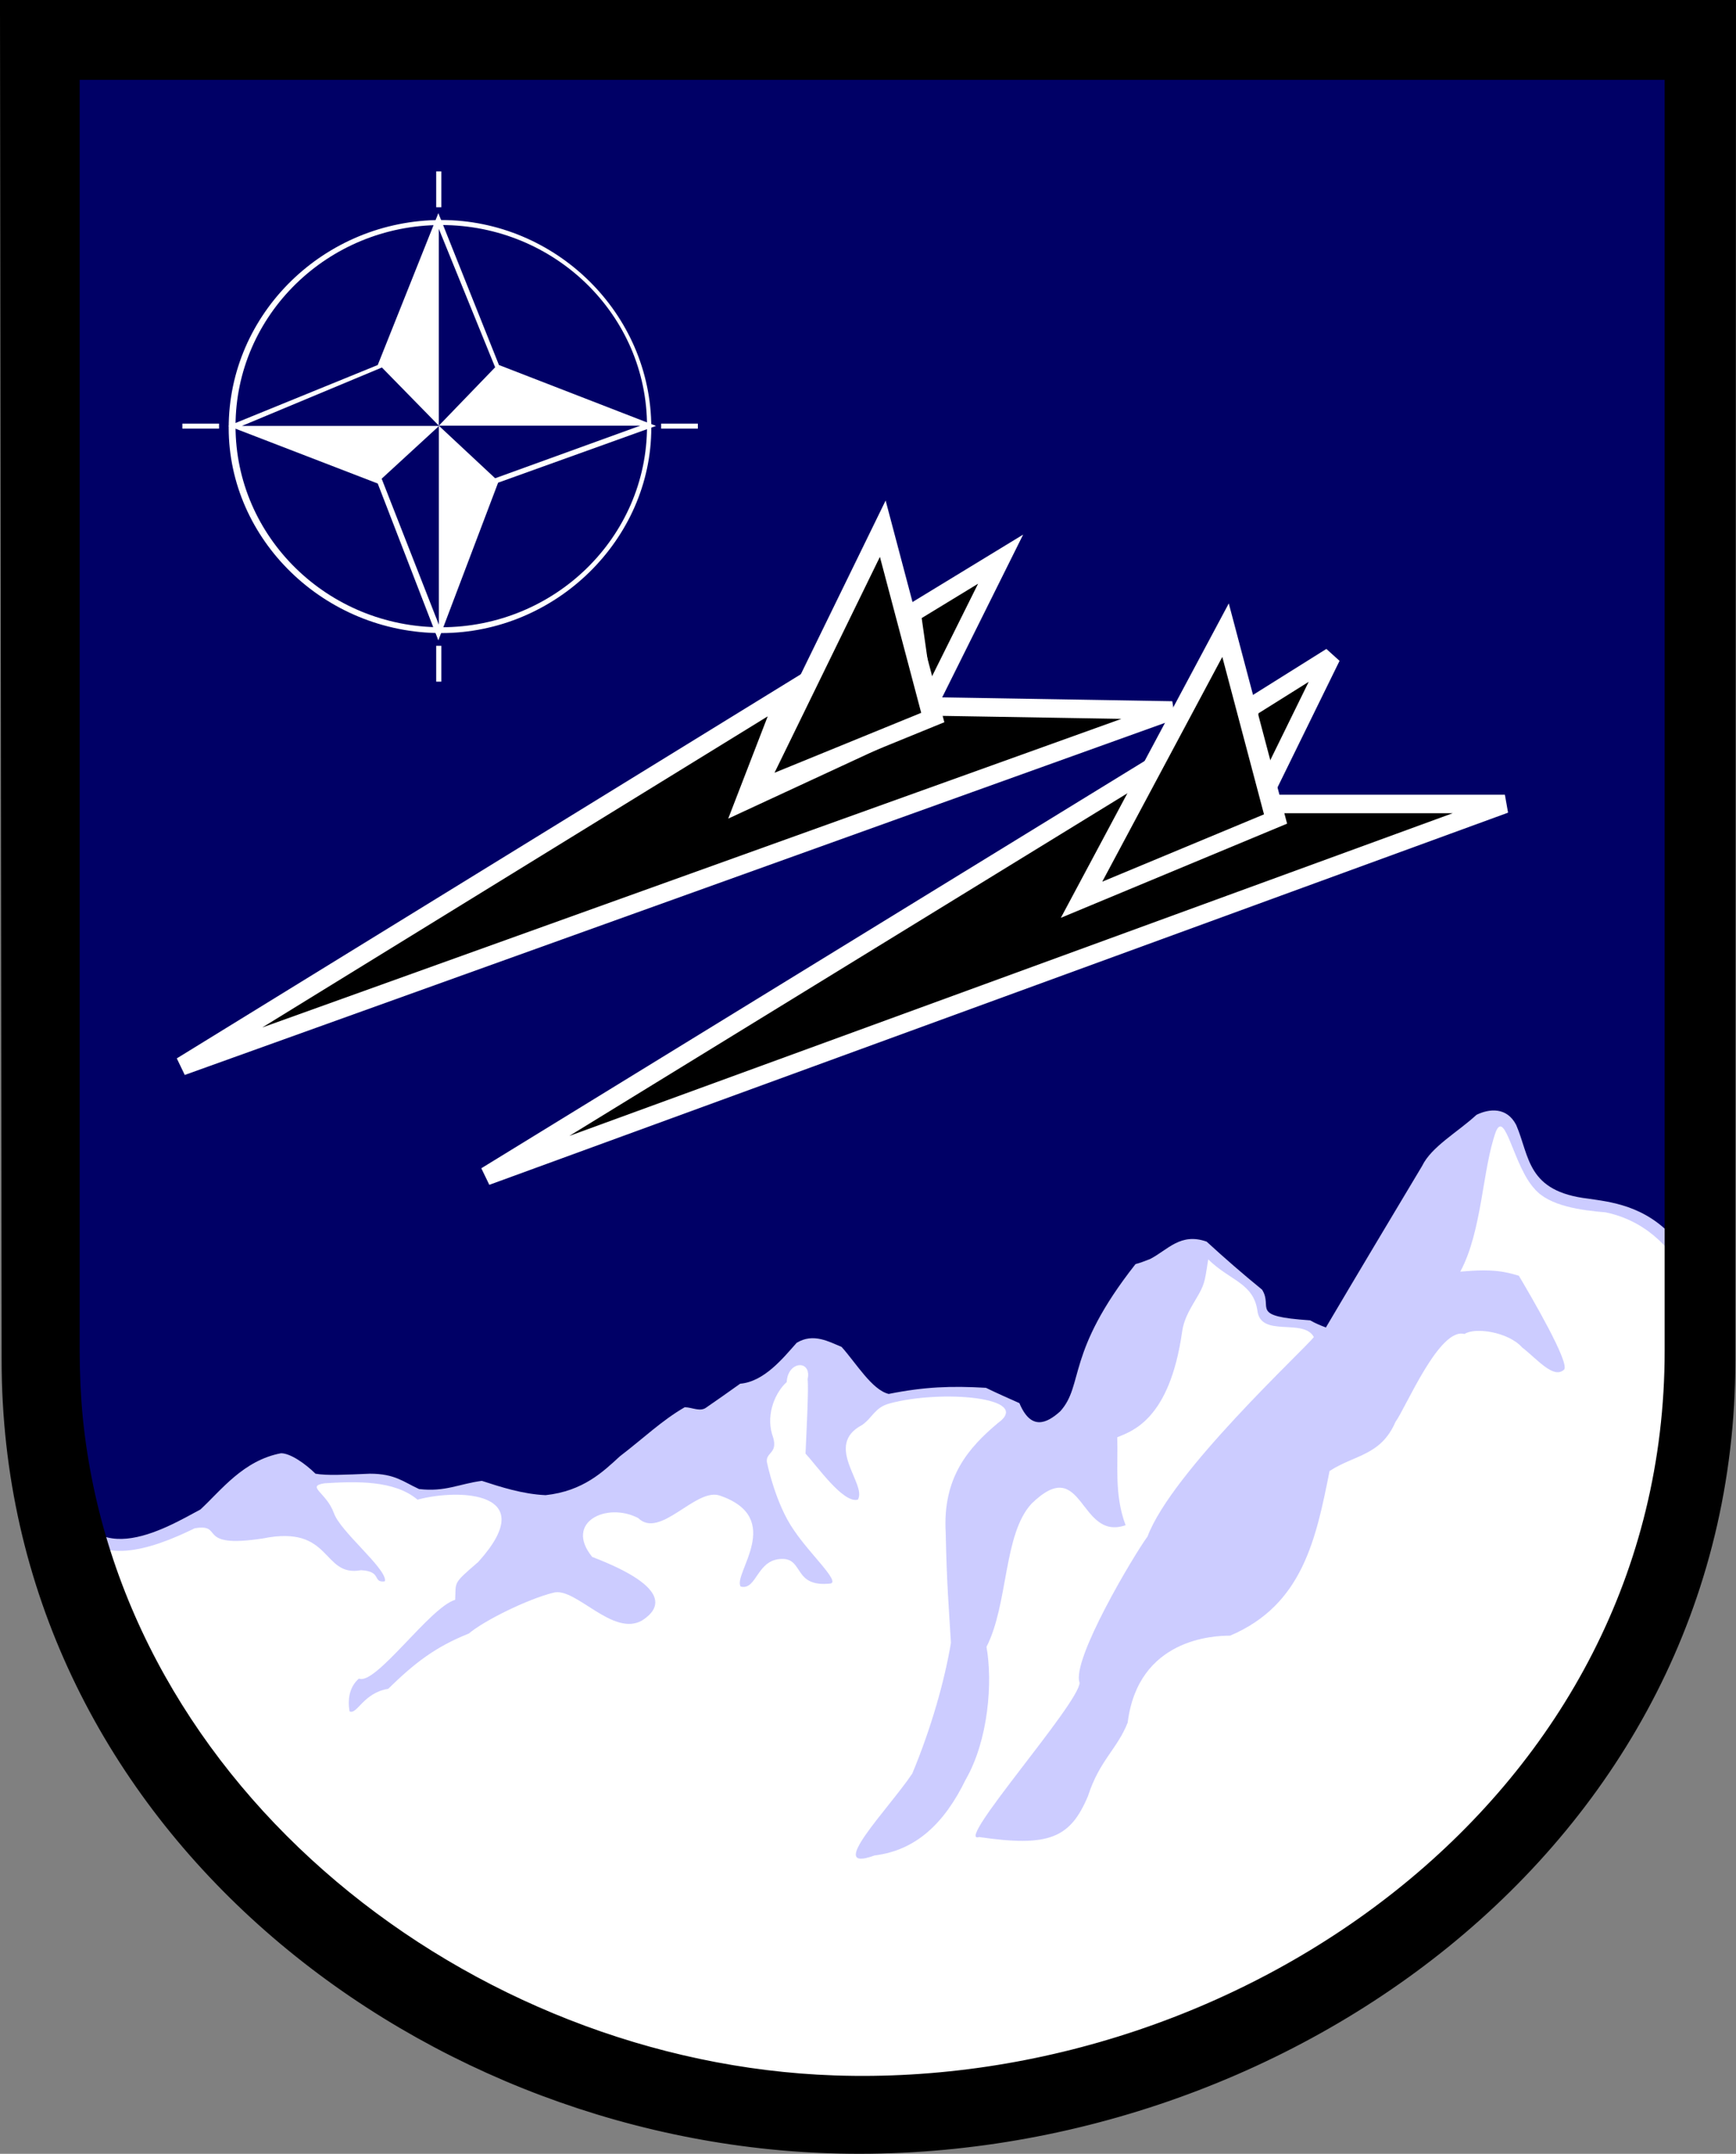
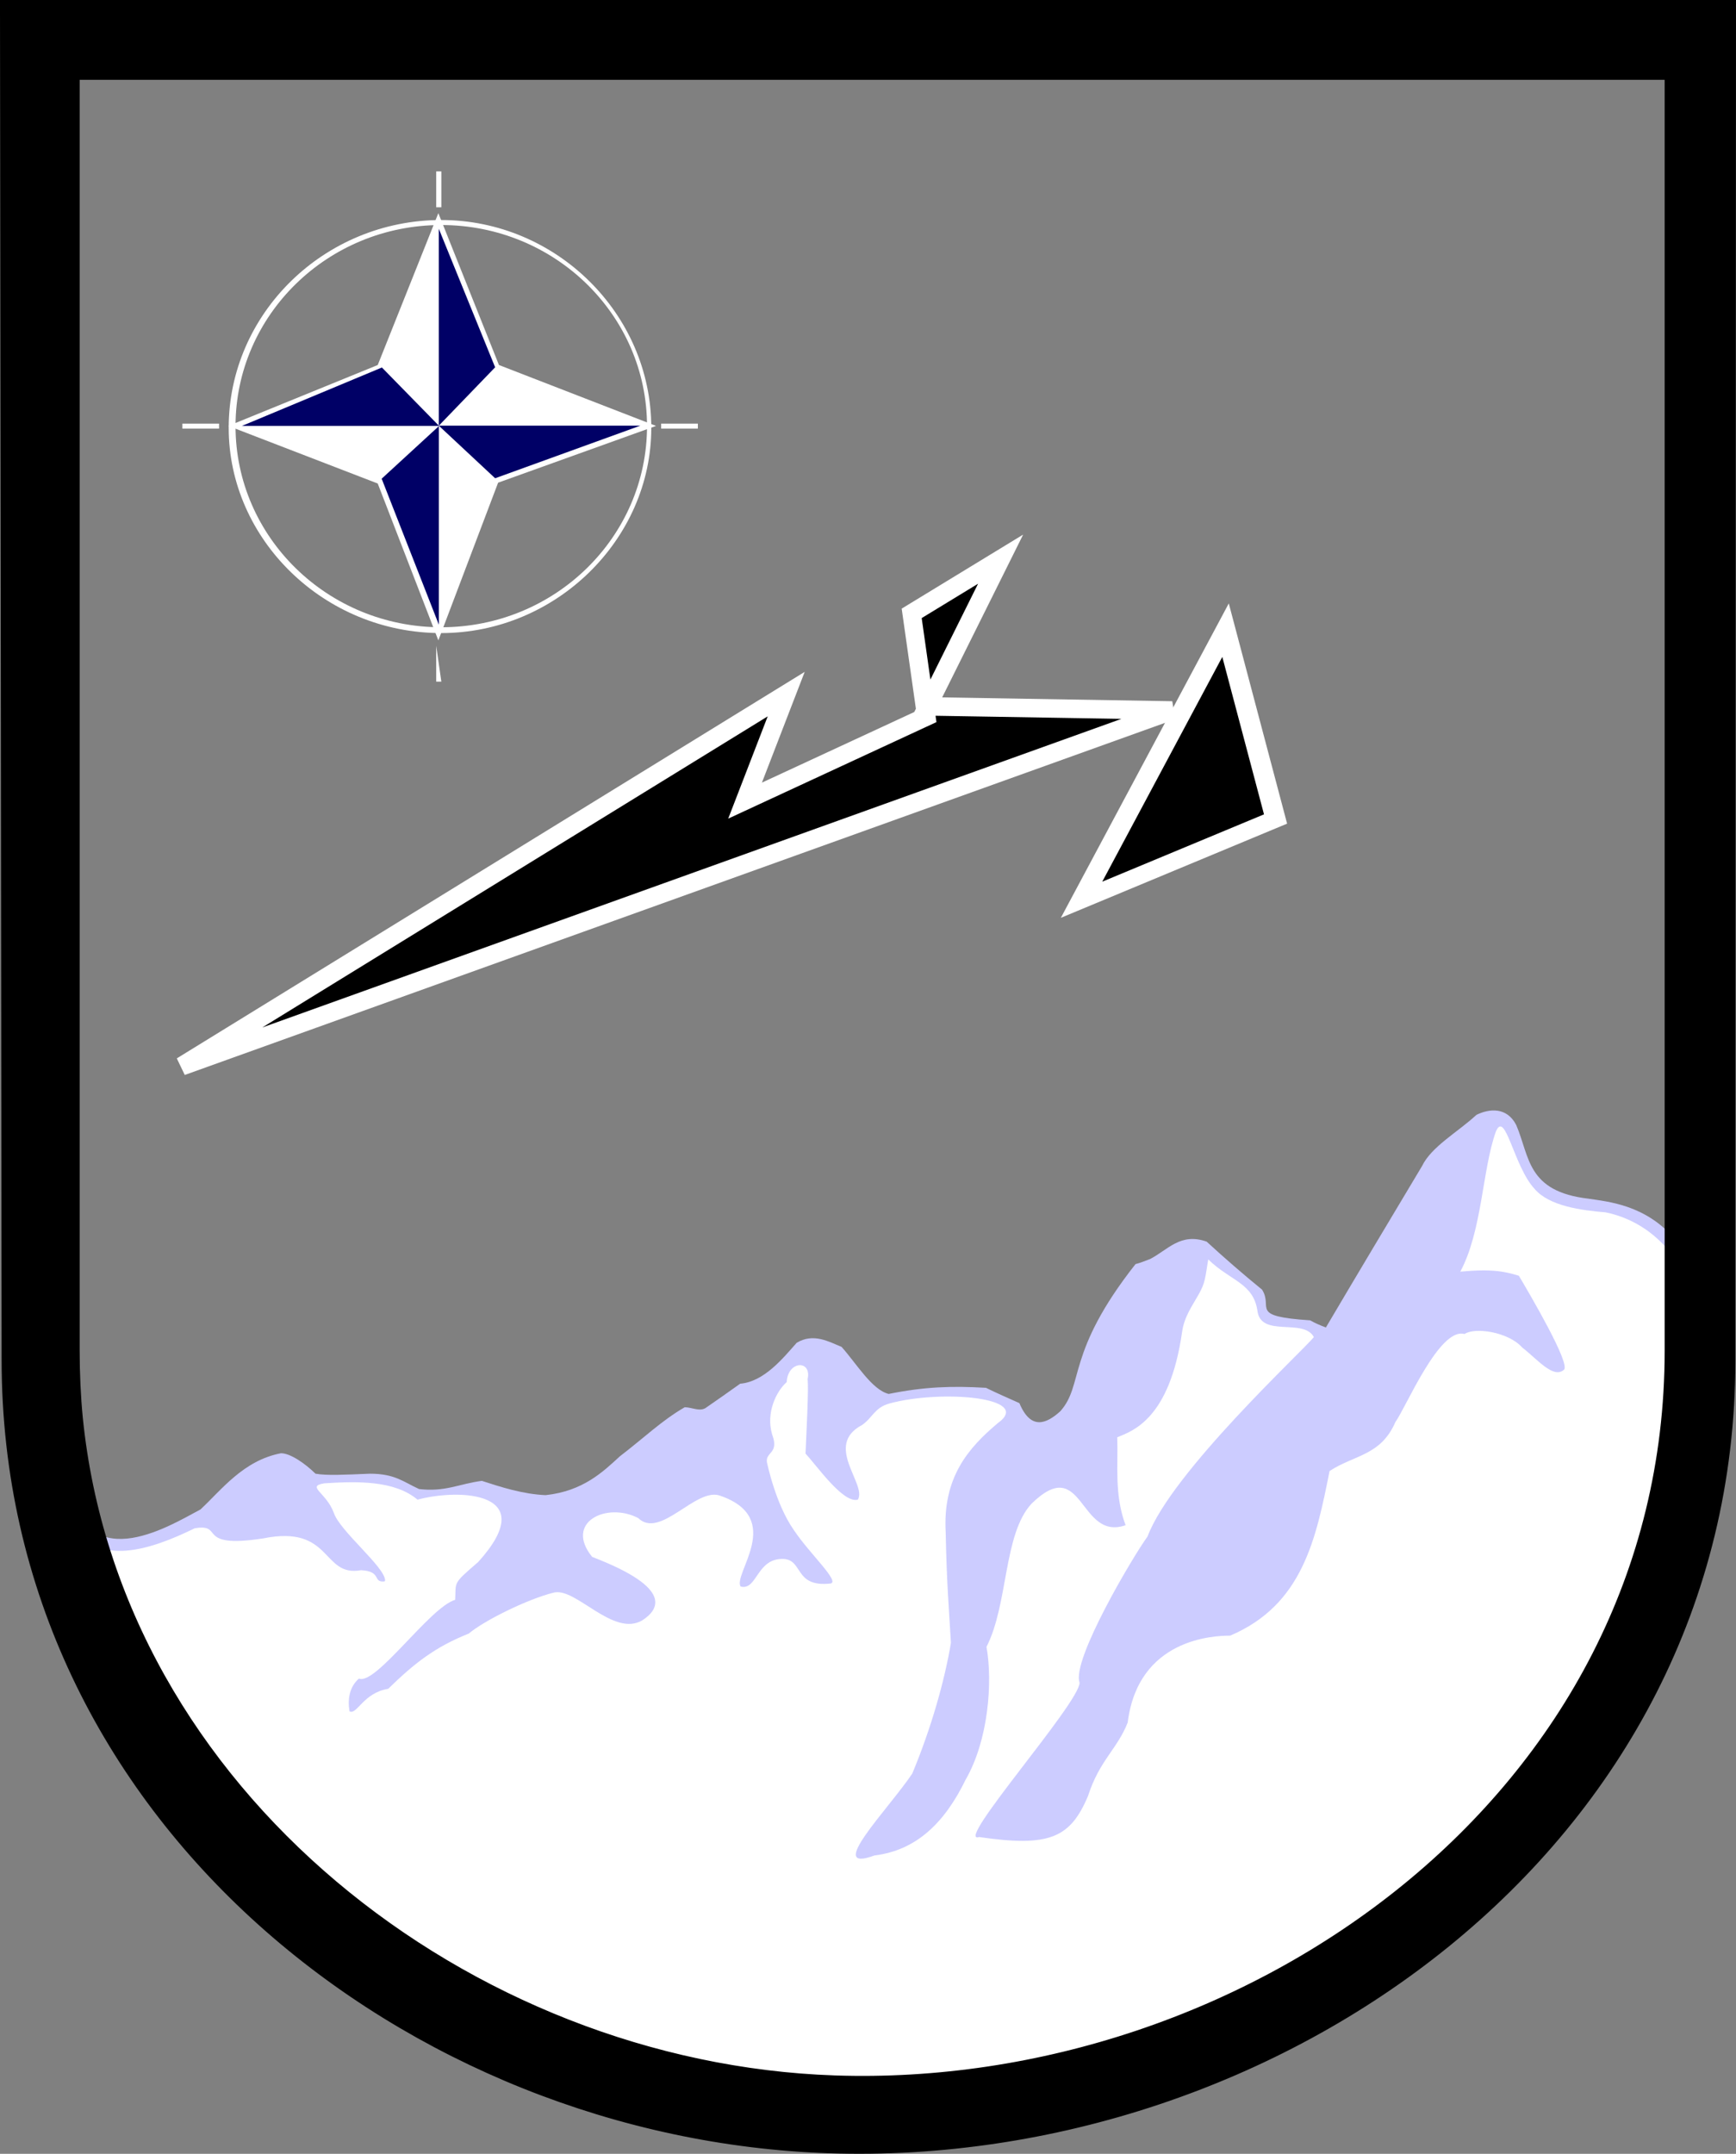
<svg xmlns="http://www.w3.org/2000/svg" version="1.0" width="434.629" height="539.062" id="svg24904">
  <rect width="100%" height="100%" fill="#808080" stroke="none" />
  <defs id="defs24906" />
  <g transform="translate(405.778,76.474)" id="layer1">
-     <path d="M -394.347,313.663 L 18.872,313.663 L 20.872,-65.523 L -398.347,-63.523 L -394.347,313.663 z" id="path19" style="fill:#000066;fill-opacity:1;fill-rule:nonzero;stroke:none" />
    <g transform="matrix(6.152,0,0,-6.152,-284.066,217.899)" id="g21" style="stroke:#ffffff;stroke-width:0.752;stroke-miterlimit:4;stroke-dasharray:none;stroke-opacity:1">
-       <path d="M -8.1185059e-16,-6.2450045e-15 L 27.242,16.721 L 24.687,11.576 L 30.662,14.267 L 31.073,19.05 L 34.393,21.13 L 31.456,15.141 L 41.459,15.141 L -8.1185059e-16,-6.2450045e-15 z" id="path23" style="fill:#000000;fill-opacity:1;fill-rule:evenodd;stroke:#ffffff;stroke-width:0.752;stroke-linecap:round;stroke-linejoin:bevel;stroke-miterlimit:4;stroke-dasharray:none;stroke-opacity:1" />
-     </g>
+       </g>
    <g transform="matrix(6.152,0,0,-6.152,-360.302,190.395)" id="g29" style="stroke:#ffffff;stroke-width:0.752;stroke-miterlimit:4;stroke-dasharray:none;stroke-opacity:1">
      <path d="M 3.431283e-15,6.0784711e-15 L 24.603,15.14 L 22.929,10.807 L 30.306,14.225 L 29.71,18.426 L 33.329,20.631 L 30.349,14.641 L 40.309,14.475 L 3.431283e-15,6.0784711e-15 z" id="path31" style="fill:#000000;fill-opacity:1;fill-rule:evenodd;stroke:#ffffff;stroke-width:0.752;stroke-linecap:butt;stroke-linejoin:miter;stroke-miterlimit:4;stroke-dasharray:none;stroke-opacity:1" />
    </g>
    <g transform="matrix(6.152,0,0,-5.174,-216.714,121.274)" id="g33" style="stroke:#ffffff;stroke-width:0.82;stroke-miterlimit:4;stroke-dasharray:none;stroke-opacity:1">
-       <path d="M 3.2925052e-15,-8.3266727e-15 L 5.193,12.645 L 7.228,3.51 L 3.2925052e-15,-8.3266727e-15 z" id="path35" style="fill:#000000;fill-opacity:1;fill-rule:evenodd;stroke:#ffffff;stroke-width:0.82;stroke-linecap:butt;stroke-linejoin:miter;stroke-miterlimit:4;stroke-dasharray:none;stroke-opacity:1" />
-     </g>
+       </g>
    <g transform="matrix(6.152,0,0,-6.152,-306.884,391.4)" id="g37">
      <path d="M 3.8753722e-15,-7.9242168e-15 C 1.234,-7.9242168e-15 2.298,0.998 2.298,2.246 C 2.298,3.494 1.234,4.492 3.8753722e-15,4.492 C -1.277,4.492 -2.299,3.494 -2.299,2.246 C -2.299,0.998 -1.277,-7.9242168e-15 3.8753722e-15,-7.9242168e-15 z M 3.8753722e-15,-0.083 C -1.32,-0.083 -2.384,0.957 -2.384,2.246 C -2.384,3.536 -1.32,4.575 3.8753722e-15,4.575 C 1.32,4.575 2.384,3.536 2.384,2.246 C 2.384,0.957 1.32,-0.083 3.8753722e-15,-0.083 z M 1.064,1.747 L 1.192,1.664 C 0.468,0.374 -1.447,0.915 -1.362,2.329 C -1.32,3.12 -0.766,3.785 -0.043,3.785 C 0.553,3.785 0.553,3.577 0.936,3.785 L 1.192,2.953 L 1.022,2.87 C 0.425,4.076 -0.766,3.827 -0.681,2.371 C -0.639,1.165 0.425,0.874 1.064,1.747 z M 5.619,0.333 L 3.575,0.333 L 3.575,4.783 L 4.001,4.783 L 4.001,0.749 L 5.619,0.749 L 5.619,0.333 z M 6.172,2.62 C 6.172,2.08 6.342,1.581 6.683,1.248 C 7.023,0.915 7.534,0.707 8.045,0.707 C 8.556,0.707 9.066,0.915 9.407,1.248 C 9.747,1.581 9.96,2.08 9.96,2.62 C 9.96,3.12 9.747,3.577 9.407,3.91 C 9.024,4.284 8.556,4.492 8.045,4.492 C 7.832,4.492 7.576,4.451 7.406,4.367 C 7.236,4.284 7.023,4.16 6.853,4.076 C 6.64,3.91 6.427,3.66 6.342,3.411 C 6.257,3.161 6.172,2.87 6.172,2.62 z M 5.746,2.62 C 5.746,2.912 5.831,3.245 5.916,3.494 C 6.002,3.744 6.214,4.035 6.427,4.243 C 6.64,4.451 6.896,4.659 7.151,4.742 C 7.406,4.825 7.747,4.908 8.045,4.908 C 8.343,4.908 8.641,4.825 8.896,4.742 C 9.151,4.659 9.449,4.451 9.662,4.243 C 9.875,4.035 10.088,3.744 10.173,3.494 C 10.301,3.245 10.386,2.912 10.386,2.62 C 10.386,2.288 10.301,1.996 10.215,1.747 C 10.13,1.498 9.918,1.206 9.747,1.04 C 9.535,0.79 9.237,0.582 8.981,0.499 C 8.726,0.374 8.385,0.291 8.045,0.291 C 7.406,0.291 6.853,0.541 6.427,0.957 C 6.002,1.373 5.746,1.955 5.746,2.62 z M 11.748,0.333 L 11.322,0.333 L 11.322,4.367 L 10.428,4.367 L 10.428,4.783 L 12.642,4.783 L 12.642,4.367 L 11.748,4.367 L 11.748,0.333 z M 13.578,0.333 L 13.152,0.333 L 13.152,4.784 L 13.578,4.784 L 13.578,0.333 z M -13.366,15.889 C -12.684,11.813 -9.322,13.893 -7.917,14.642 C -7.066,15.432 -6.172,16.638 -4.64,16.929 C -4.257,16.929 -3.661,16.513 -3.235,16.097 C -2.767,16.014 -2.043,16.056 -1.022,16.097 C 3.8753722e-15,16.097 0.34,15.764 0.979,15.473 C 2.043,15.348 2.596,15.681 3.533,15.806 C 4.299,15.557 5.193,15.266 6.129,15.224 C 7.662,15.39 8.47,16.18 9.151,16.804 C 10.13,17.553 10.854,18.26 11.79,18.801 C 12.088,18.801 12.429,18.593 12.684,18.801 C 13.11,19.092 13.578,19.425 14.047,19.758 C 15.025,19.841 15.792,20.798 16.345,21.421 C 17.026,21.837 17.664,21.463 18.175,21.255 C 18.771,20.589 19.41,19.508 20.091,19.342 C 21.538,19.633 22.645,19.674 24.049,19.591 C 24.475,19.383 24.943,19.175 25.411,18.967 C 25.879,17.844 26.518,18.135 27.071,18.634 C 28.051,19.716 27.284,21.005 30.136,24.624 C 30.306,24.666 30.519,24.749 30.732,24.832 C 31.456,25.207 31.966,25.914 33.03,25.539 C 33.754,24.874 34.52,24.208 35.287,23.584 C 35.755,22.836 34.733,22.503 37.244,22.336 C 37.457,22.212 37.67,22.128 37.883,22.045 C 39.16,24.208 40.48,26.413 41.799,28.617 C 42.182,29.407 43.246,29.99 44.012,30.697 C 44.523,30.947 45.247,31.03 45.63,30.281 C 46.183,28.992 46.056,27.578 48.567,27.286 C 49.376,27.161 50.908,27.037 52.1,25.622 L 52.057,15.848 C 53.79,-15.914 -15.742,-14.628 -13.366,15.889" id="path39" style="fill:#ccccff;fill-opacity:1;fill-rule:evenodd;stroke:none" />
    </g>
    <g transform="matrix(6.152,0,0,-6.152,-315.915,343.648)" id="g41">
      <path d="M -1.9914626e-15,-1.2212453e-15 C 0.681,-0.291 2.894,2.911 3.916,3.203 C 3.959,3.951 3.789,3.826 4.853,4.742 C 7.449,7.612 4.086,7.737 2.384,7.279 C 1.447,8.069 -0.085,8.028 -1.405,7.944 C -2.171,7.82 -1.32,7.57 -1.021,6.738 C -0.766,5.99 1.064,4.534 1.064,3.993 C 1.064,3.951 1.022,3.951 1.022,3.951 C 0.553,3.91 0.937,4.367 0.085,4.409 C -1.532,4.118 -1.064,6.281 -3.916,5.699 C -6.683,5.282 -5.448,6.322 -6.683,6.114 C -8.47,5.241 -10.684,4.492 -11.663,6.322 L -11.833,8.444 C -11.833,7.529 -11.748,6.53 -11.705,5.699 C -8.47,-25.695 53.547,-25.28 53.547,8.069 C 53.547,11.106 53.547,14.142 53.547,17.137 C 53.547,17.012 52.739,18.551 50.738,18.967 C 49.759,19.05 48.439,19.217 47.843,19.924 C 46.992,20.839 46.652,23.168 46.269,22.253 C 45.715,20.714 45.715,18.218 44.821,16.555 C 46.141,16.679 46.652,16.555 47.205,16.388 C 47.673,15.598 49.333,12.769 49.035,12.561 C 48.61,12.187 47.971,12.978 47.333,13.476 C 46.779,14.1 45.417,14.308 44.992,14.017 C 43.97,14.308 42.608,11.023 42.182,10.44 C 41.586,9.067 40.522,9.109 39.501,8.444 C 38.947,5.657 38.394,2.995 35.457,1.747 C 34.776,1.747 31.711,1.622 31.286,-1.789 C 30.86,-2.87 30.136,-3.328 29.668,-4.784 C 28.945,-6.489 28.093,-6.863 25.241,-6.447 C 24.177,-6.78 29.328,-0.998 29.328,-0.166 C 28.987,0.749 31.541,5.033 32.094,5.781 C 33.073,8.402 38.437,13.352 38.862,13.893 C 38.437,14.683 36.691,13.851 36.564,14.974 C 36.393,16.097 35.457,16.18 34.563,17.054 C 34.435,16.263 34.435,16.097 34.18,15.64 C 33.925,15.182 33.584,14.725 33.499,14.1 C 32.988,10.523 31.456,10.066 30.86,9.816 C 30.902,8.693 30.732,7.487 31.2,6.239 C 29.285,5.573 29.498,9.192 27.37,7.113 C 26.22,5.865 26.433,3.036 25.539,1.289 C 25.795,-0.125 25.624,-2.496 24.688,-4.118 C 23.837,-5.865 22.687,-6.988 20.985,-7.196 C 18.942,-7.945 21.538,-5.324 22.517,-3.868 C 23.283,-2.038 23.837,-0.083 24.092,1.456 C 24.007,2.911 23.922,3.826 23.879,5.948 C 23.751,8.194 24.816,9.4 26.008,10.399 C 27.455,11.438 23.709,11.771 21.581,11.189 C 20.985,11.023 20.9,10.607 20.474,10.315 C 18.899,9.484 20.687,7.903 20.304,7.279 C 19.708,7.113 18.644,8.652 18.175,9.151 C 18.218,10.191 18.303,11.729 18.261,12.187 C 18.431,12.978 17.452,12.936 17.409,12.062 C 16.984,11.688 16.558,10.815 16.813,9.941 C 17.111,9.151 16.558,9.234 16.601,8.818 C 16.601,8.818 16.941,7.113 17.707,6.031 C 18.346,5.075 19.58,3.951 19.197,3.868 C 17.707,3.702 18.09,4.825 17.282,4.867 C 16.175,4.908 16.218,3.577 15.536,3.743 C 15.196,4.243 17.367,6.53 14.685,7.445 C 13.706,7.778 12.259,5.657 11.365,6.53 C 10.088,7.196 8.343,6.364 9.492,4.95 C 12.855,3.66 12.174,2.787 11.535,2.371 C 10.343,1.664 8.811,3.743 7.917,3.494 C 6.896,3.244 5.108,2.371 4.469,1.83 C 3.107,1.289 2.256,0.624 1.192,-0.416 C 0.17,-0.582 -0.085,-1.498 -0.383,-1.331 C -0.468,-0.832 -0.383,-0.333 -1.9914626e-15,-1.2212453e-15" id="path43" style="fill:#ffffff;fill-opacity:1;fill-rule:evenodd;stroke:none" />
    </g>
    <g transform="matrix(6.152,0,0,-6.152,-403.077,-142.675)" id="g45" style="fill:#000000;stroke:#000000;stroke-width:0.878;stroke-miterlimit:4;stroke-dasharray:none;stroke-opacity:1">
      <path d="M 6.9388939e-18,-11.2 L 69.77,-11.2 L 69.745,-66.094 C 69.745,-85.744 51.251,-98.522 33.319,-97.925 C 16.444,-97.364 0.066,-84.586 0.066,-66.094 L 6.9388939e-18,-11.2 z M 2.364,-13.569 L 67.745,-13.569 L 67.745,-65.72 C 67.745,-84.076 50.35,-96.215 33.504,-95.635 C 18.553,-95.12 4.033,-83.896 2.492,-68.465 C 2.407,-67.591 2.364,-66.635 2.364,-65.72 L 2.364,-13.569 z" id="path47" style="fill:#000000;fill-opacity:1;fill-rule:evenodd;stroke:#000000;stroke-width:0.878;stroke-linecap:butt;stroke-linejoin:miter;stroke-miterlimit:4;stroke-dasharray:none;stroke-opacity:1" />
    </g>
    <path d="M -240.251,30.805 L -231.061,30.805 L -231.061,29.551 L -240.251,29.551 L -240.251,30.805 z" id="path49" style="fill:#ffffff;fill-opacity:1;fill-rule:nonzero;stroke:none" />
    <path d="M -296.567,-24.594 L -295.283,-24.594 L -295.283,-33.575 L -296.567,-33.575 L -296.567,-24.594 z" id="path51" style="fill:#ffffff;fill-opacity:1;fill-rule:nonzero;stroke:none" />
-     <path d="M -296.567,94.134 L -295.283,94.134 L -295.283,85.154 L -296.567,85.154 L -296.567,94.134 z" id="path53" style="fill:#ffffff;fill-opacity:1;fill-rule:nonzero;stroke:none" />
+     <path d="M -296.567,94.134 L -295.283,94.134 L -296.567,85.154 L -296.567,94.134 z" id="path53" style="fill:#ffffff;fill-opacity:1;fill-rule:nonzero;stroke:none" />
    <g transform="matrix(6.152,0,0,-6.152,-295.3,-21.407)" id="g55">
      <path d="M 0,0 C 4.656,0 8.547,-3.802 8.547,-8.454 C 8.547,-13.003 4.656,-16.805 0,-16.805 C -4.76,-16.805 -8.651,-13.003 -8.651,-8.454 C -8.651,-3.802 -4.76,0 0,0 z M 0,-0.204 C 4.621,-0.204 8.373,-3.87 8.373,-8.386 C 8.373,-12.901 4.621,-16.568 0,-16.568 C -4.621,-16.568 -8.373,-12.901 -8.373,-8.386 C -8.373,-3.87 -4.621,-0.204 0,-0.204" id="path57" style="fill:#ffffff;fill-opacity:1;fill-rule:evenodd;stroke:none" />
    </g>
    <g transform="matrix(6.152,0,0,-6.152,-348.613,30.129)" id="g59">
      <path d="M 0,0 L 6.08,2.478 L 8.547,8.657 L 11.013,2.478 L 17.406,0 L 10.979,-2.309 L 8.547,-8.725 L 6.08,-2.343 L 0,0" id="path61" style="fill:#ffffff;fill-opacity:1;fill-rule:evenodd;stroke:none" />
    </g>
    <g transform="matrix(6.152,0,0,-6.152,-295.921,-19.217)" id="g63">
      <path d="M 0,0 L 2.293,-5.636 L 0,-8.012 L 0,0" id="path65" style="fill:#000066;fill-opacity:1;fill-rule:evenodd;stroke:none" />
    </g>
    <g transform="matrix(6.152,0,0,-6.152,-310.224,43.337)" id="g67">
      <path d="M 0,0 L 2.328,2.139 L 2.328,-5.941 L 0,0" id="path69" style="fill:#000066;fill-opacity:1;fill-rule:evenodd;stroke:none" />
    </g>
    <g transform="matrix(6.152,0,0,-6.152,-345.217,30.129)" id="g71">
      <path d="M 0,0 L 8.025,0 L 5.698,2.377 L 0,0" id="path73" style="fill:#000066;fill-opacity:1;fill-rule:evenodd;stroke:none" />
    </g>
    <g transform="matrix(6.152,0,0,-6.152,-281.814,43.226)" id="g75">
      <path d="M 0,0 L 5.906,2.139 L -2.293,2.139 L 0,0" id="path77" style="fill:#000066;fill-opacity:1;fill-rule:evenodd;stroke:none" />
    </g>
    <path d="M -360.123,30.805 L -350.933,30.805 L -350.933,29.551 L -360.123,29.551 L -360.123,30.805 z" id="path79" style="fill:#ffffff;fill-opacity:1;fill-rule:nonzero;stroke:none" />
    <g transform="matrix(6.152,0,0,-5.174,-130.895,146.671)" id="g25737" style="stroke:#ffffff;stroke-width:0.82;stroke-miterlimit:4;stroke-dasharray:none;stroke-opacity:1">
      <path d="M -0.667,-0.396 L 5.193,12.645 L 7.228,3.51 L -0.667,-0.396 z" id="path25739" style="fill:#000000;fill-opacity:1;fill-rule:evenodd;stroke:#ffffff;stroke-width:0.82;stroke-linecap:butt;stroke-linejoin:miter;stroke-miterlimit:4;stroke-dasharray:none;stroke-opacity:1" />
    </g>
  </g>
</svg>